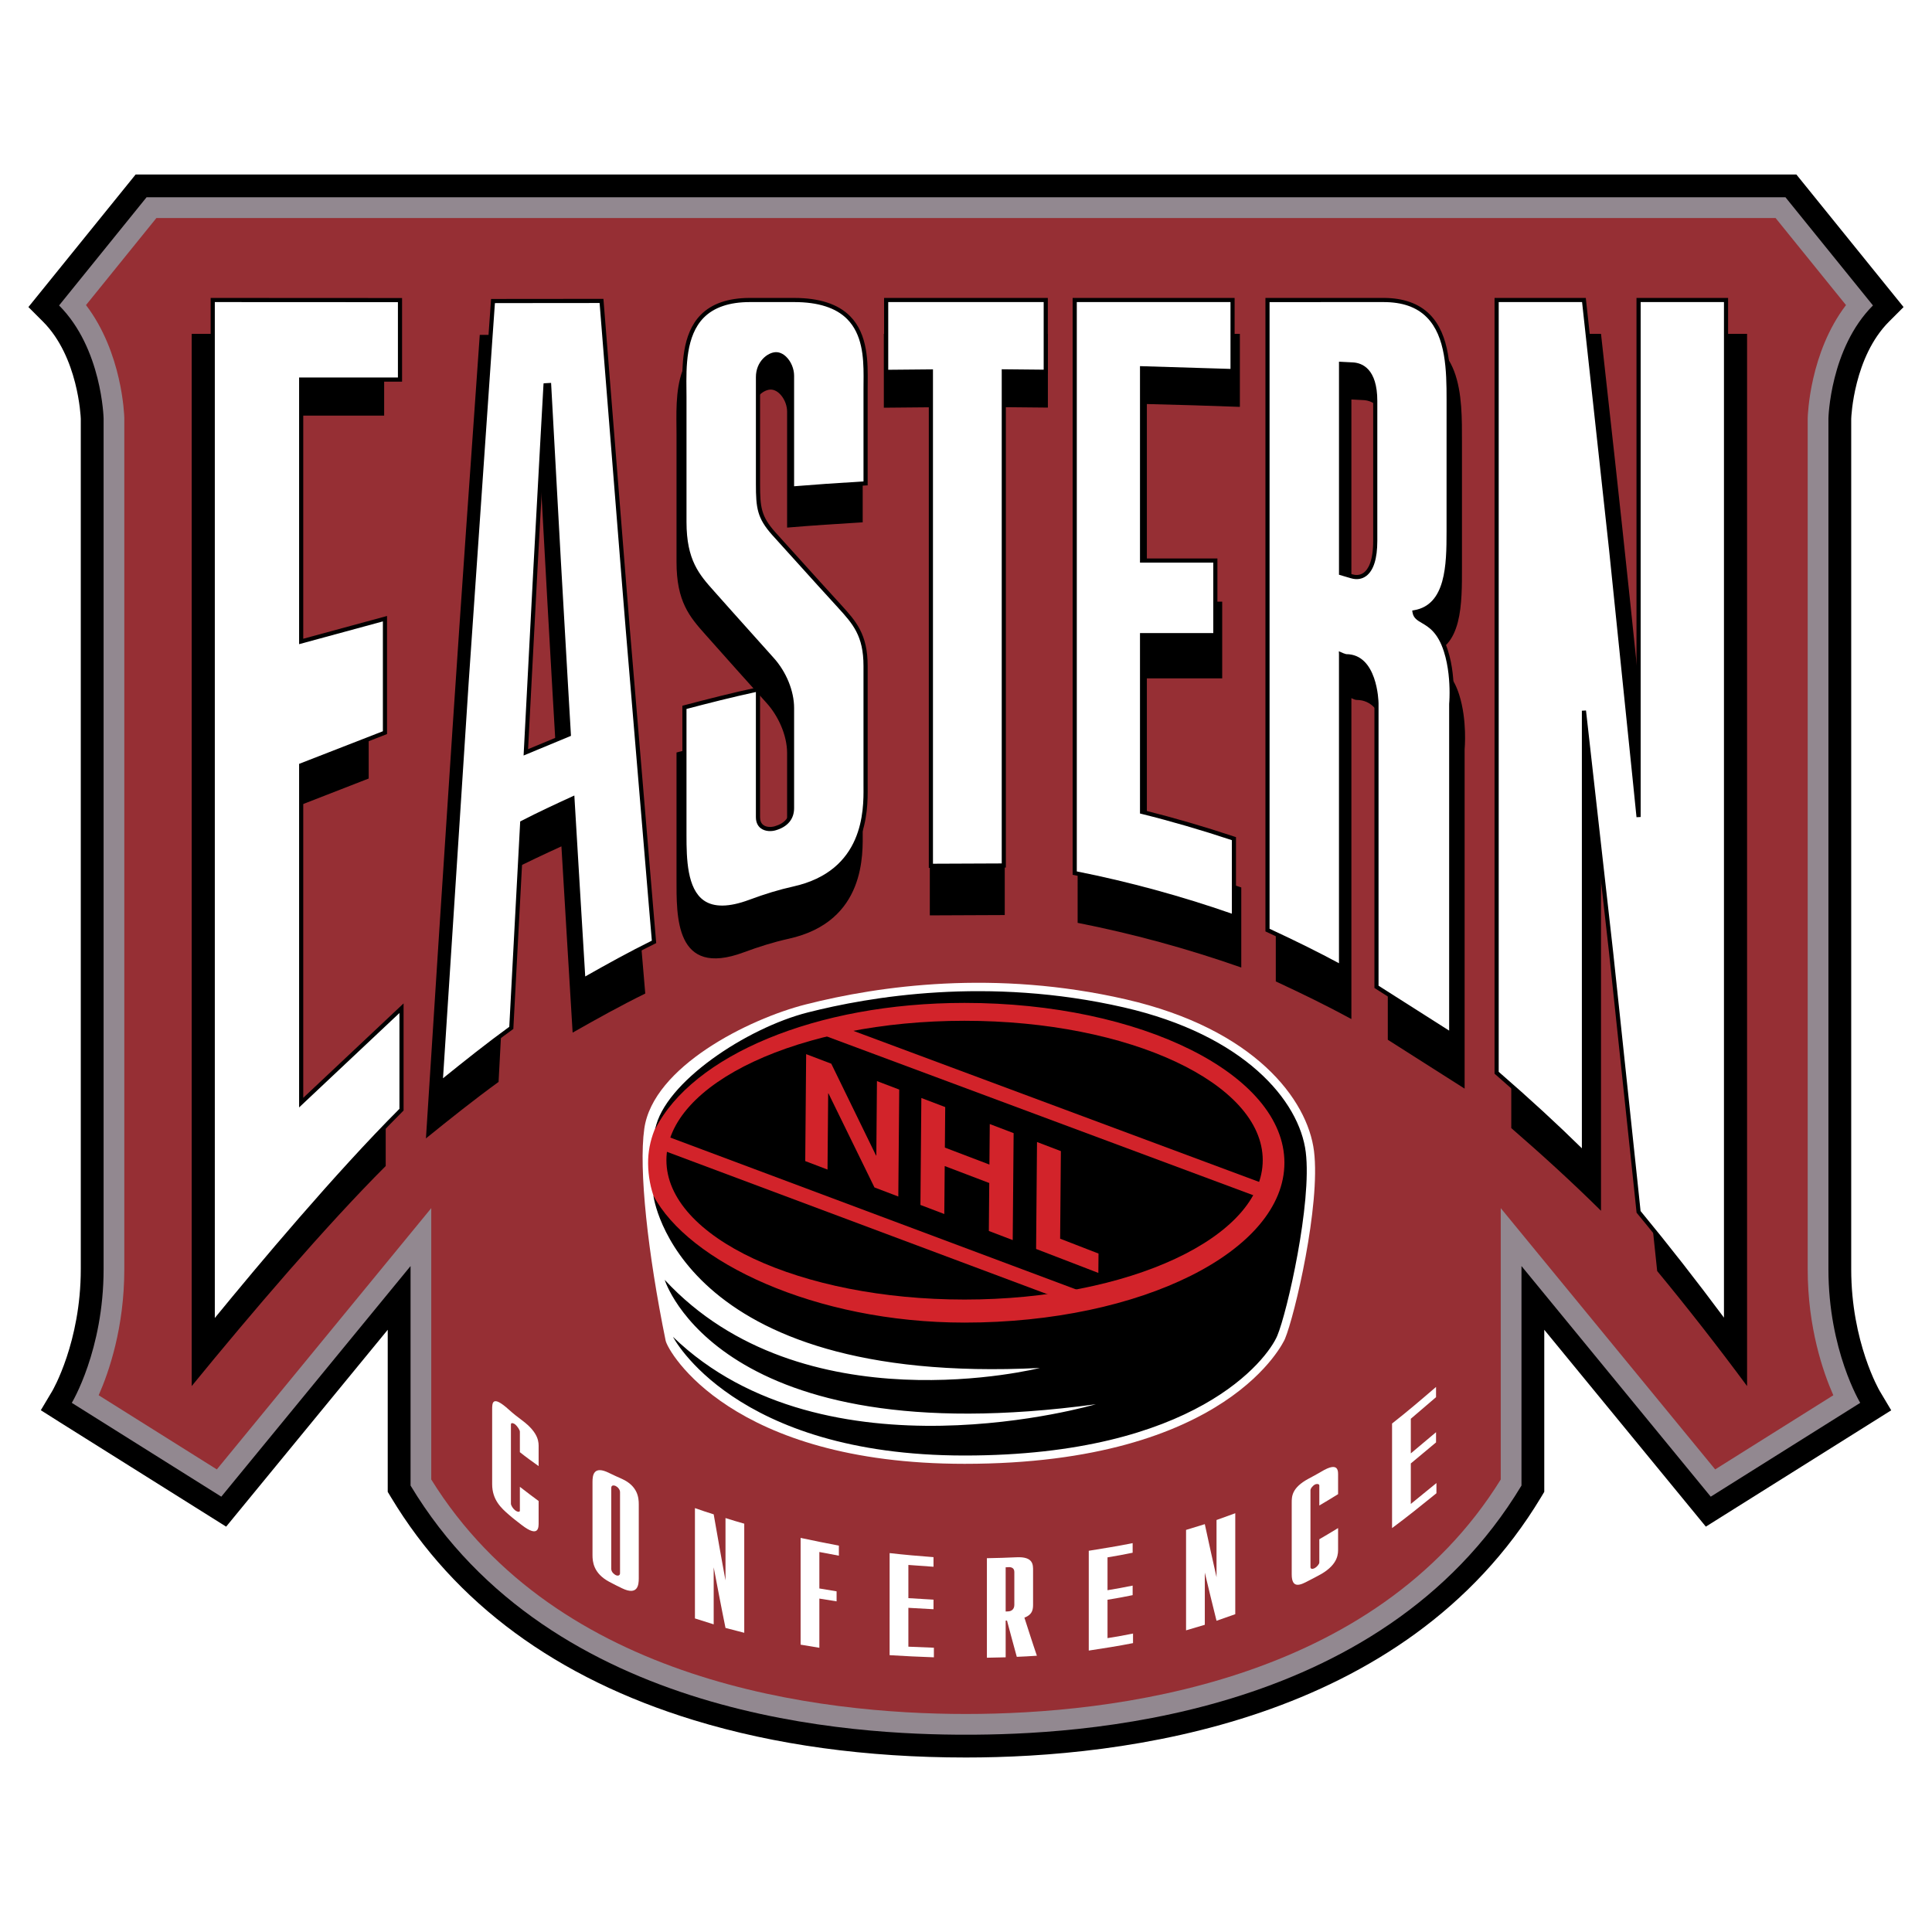
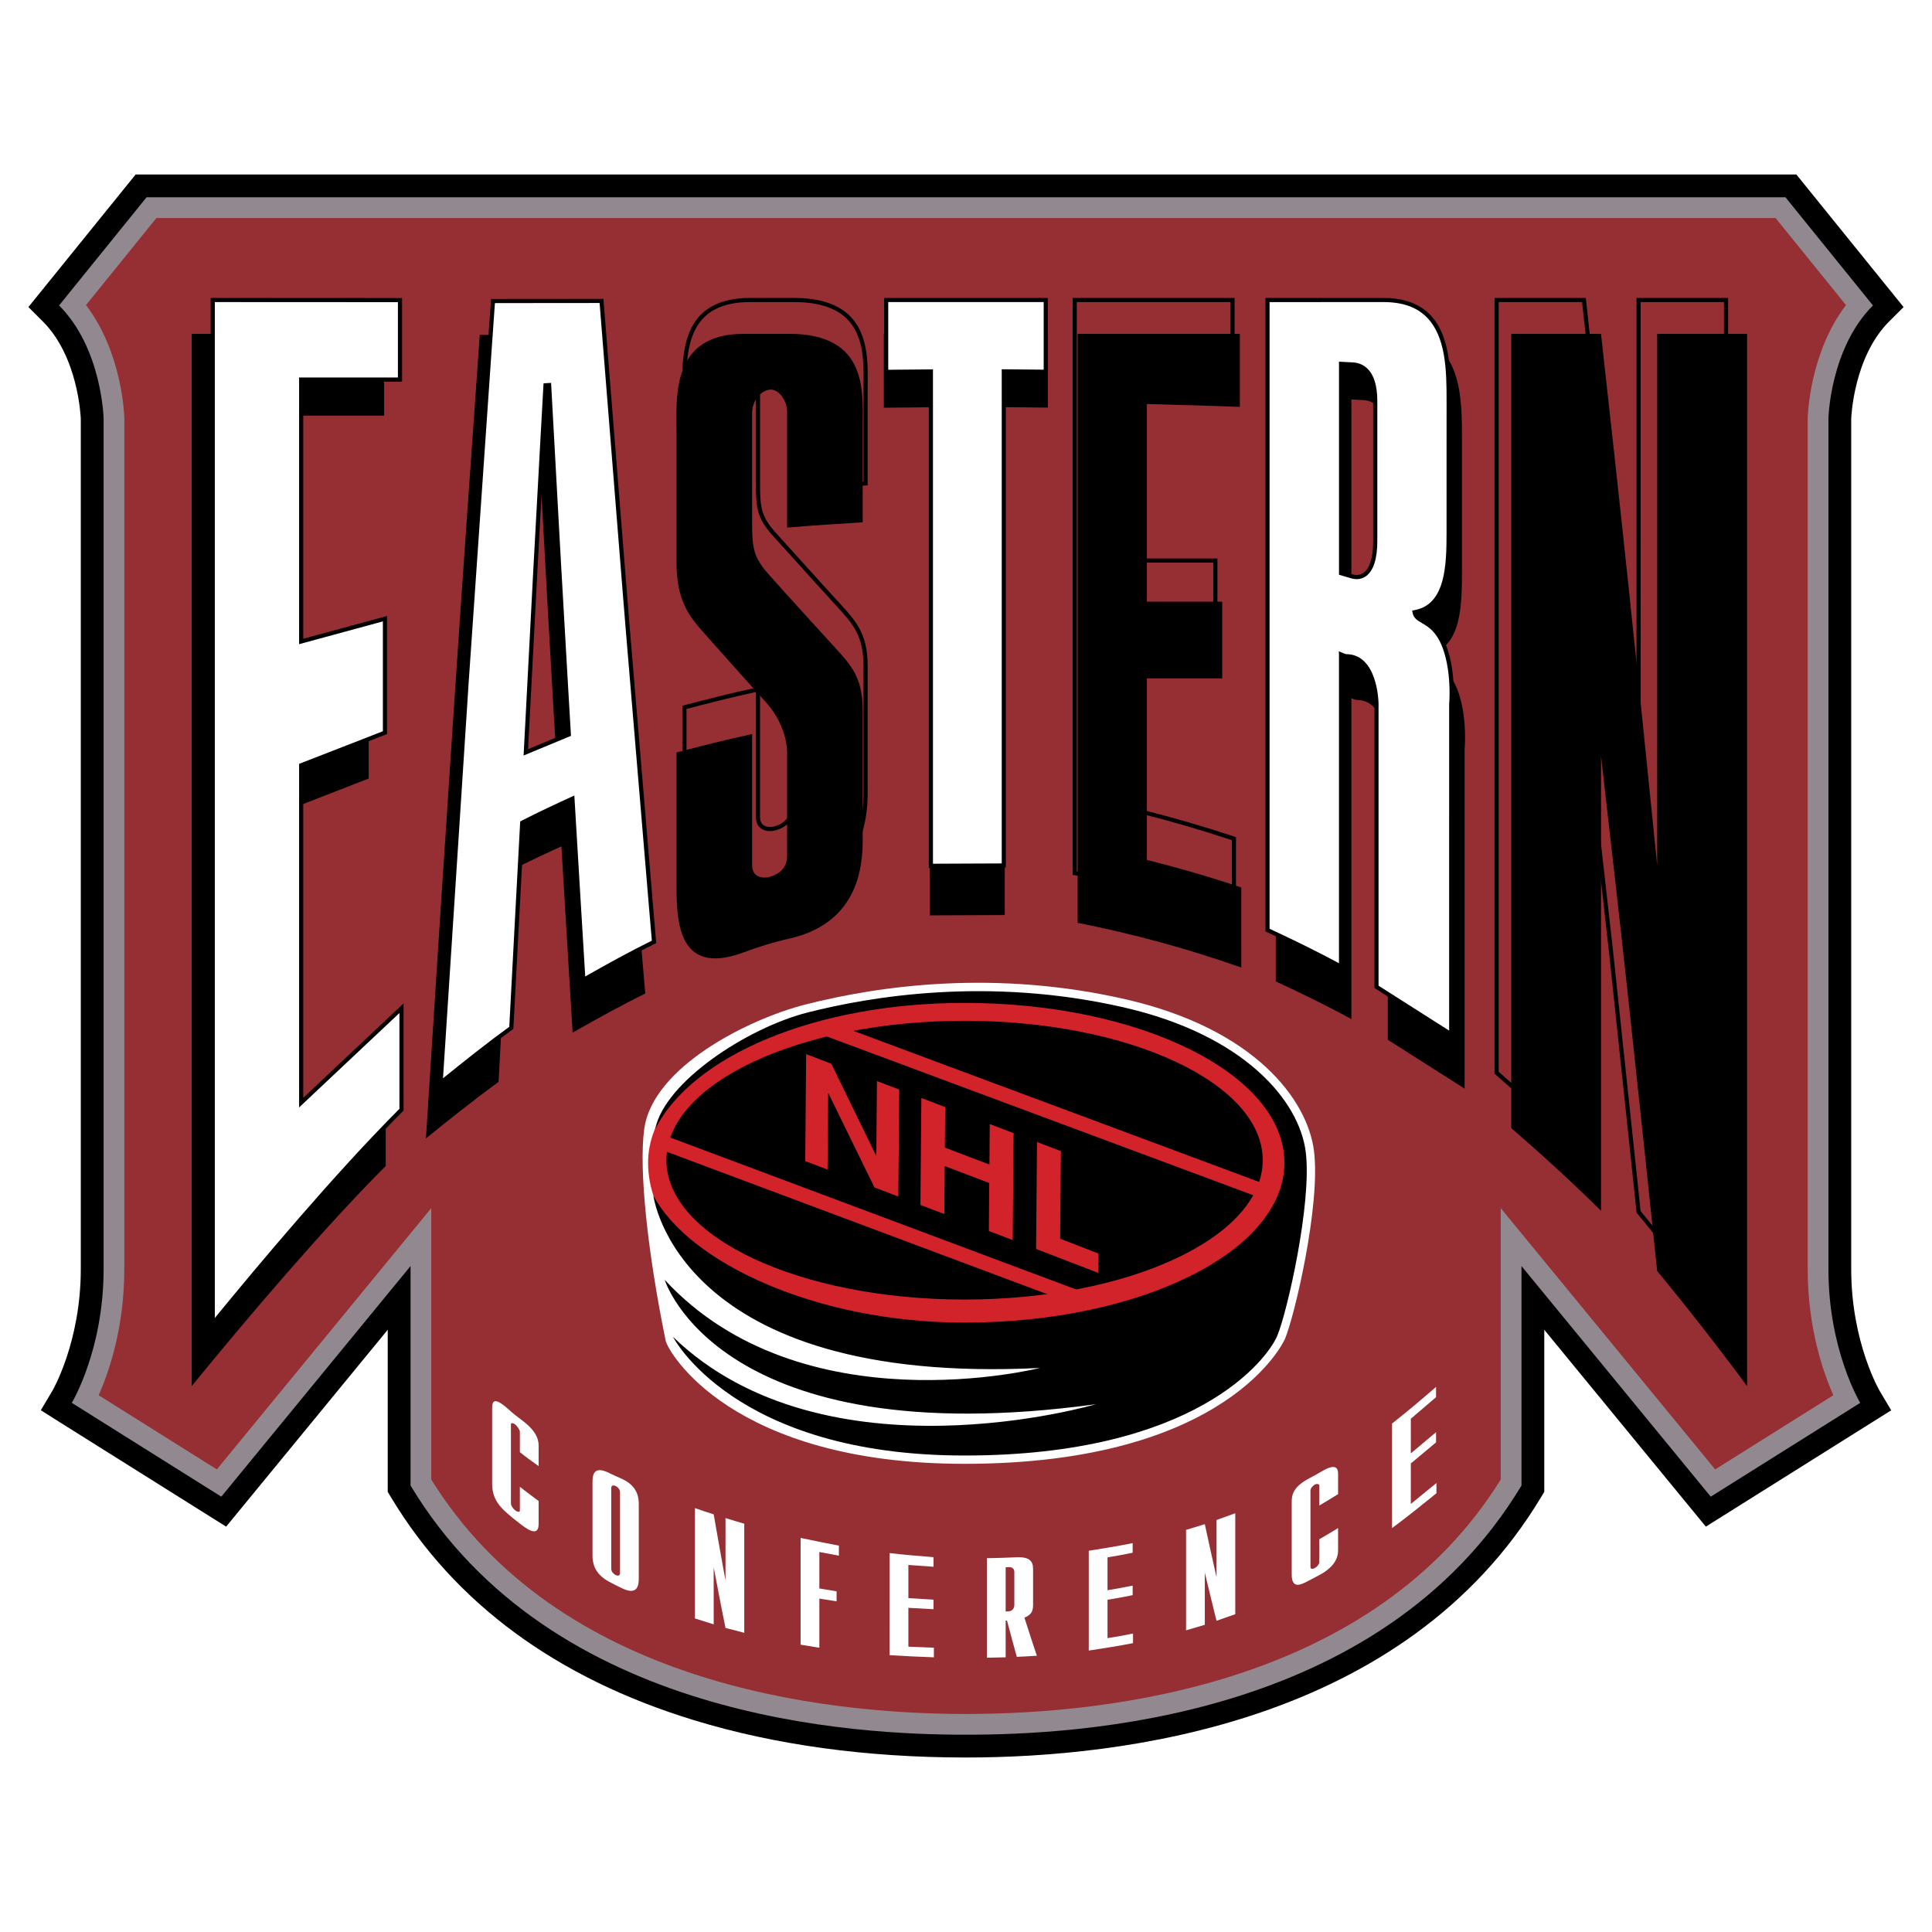
<svg xmlns="http://www.w3.org/2000/svg" version="1.0" id="Layer_1" x="0px" y="0px" width="192.756px" height="192.756px" viewBox="0 0 192.756 192.756" enable-background="new 0 0 192.756 192.756" xml:space="preserve">
  <g>
    <polygon fill-rule="evenodd" clip-rule="evenodd" fill="#FFFFFF" points="0,0 192.756,0 192.756,192.756 0,192.756 0,0  " />
    <path fill-rule="evenodd" clip-rule="evenodd" d="M178.139,17.409H13.532L2.834,30.635l1.448,1.447   c3.521,3.52,3.77,9.486,3.777,9.698c0,0.082,0,84.852,0,84.852c0,7.291-2.82,12.109-2.849,12.156l-1.138,1.91l1.878,1.189   l16.613,10.426c0,0,11.131-13.562,16.12-19.641c0,6.402,0,16.17,0,16.17l0.326,0.541c6.356,10.572,16.526,18.053,30.227,22.24   c8.085,2.471,17.212,3.723,27.129,3.723c15.616,0,43.798-3.373,57.382-25.963l0.325-0.541c0,0,0-9.768,0-16.17   c4.989,6.078,16.12,19.641,16.12,19.641l18.495-11.607l-1.143-1.918c-0.028-0.047-2.848-4.865-2.848-12.156c0,0,0-84.77,0-84.852   c0.007-0.211,0.255-6.178,3.777-9.698l1.446-1.447l-10.696-13.227H178.139L178.139,17.409z M177.052,21.958   c0.99,1.224,5.254,6.495,6.862,8.483c-3.564,4.786-3.761,10.958-3.766,11.247l-0.002,84.945c0,5.707,1.468,10.096,2.505,12.49   c-2.36,1.48-9.168,5.754-11.483,7.209c-2.212-2.695-21.646-26.375-21.646-26.375s0,26.346,0,27.592   c-12.556,20.203-38.625,23.248-53.13,23.248c-14.532,0-40.601-3.045-53.158-23.248c0-1.246,0-27.592,0-27.592   s-19.434,23.68-21.645,26.375c-2.315-1.455-9.123-5.729-11.484-7.209c1.037-2.395,2.505-6.783,2.505-12.49l-0.001-84.945   c-0.007-0.289-0.202-6.46-3.766-11.247c1.608-1.988,5.872-7.259,6.862-8.483C17.833,21.958,174.923,21.958,177.052,21.958   L177.052,21.958z" />
    <path fill-rule="evenodd" clip-rule="evenodd" fill="#928890" d="M178.138,19.684l8.728,10.79   c-4.285,4.285-4.443,11.266-4.443,11.266s0,76.8,0,84.894c0,8.092,3.173,13.328,3.173,13.328l-14.915,9.361l-18.882-23.008v21.898   c-14.123,23.484-44.589,24.859-55.406,24.859h-0.026c-10.818,0-41.284-1.375-55.406-24.859v-21.898l-18.882,23.008l-14.916-9.361   c0,0,3.173-5.236,3.173-13.328c0-8.094,0-84.894,0-84.894s-0.158-6.981-4.442-11.266l8.727-10.79H178.138L178.138,19.684z" />
    <path fill-rule="evenodd" clip-rule="evenodd" fill="#962F34" d="M15.605,21.752c-0.928,1.147-5.5,6.8-7.025,8.686   c3.617,4.748,3.815,10.966,3.822,11.255v84.94c0,5.805-1.526,10.238-2.557,12.572c2.24,1.404,9.602,6.025,11.788,7.398   c2.037-2.482,21.394-26.068,21.394-26.068s0,25.934,0,27.076c12.598,20.33,38.778,23.393,53.338,23.393   c14.586,0,40.767-3.062,53.364-23.393c0-1.143,0-27.076,0-27.076s19.356,23.586,21.394,26.068   c2.186-1.373,9.548-5.994,11.787-7.398c-1.03-2.334-2.556-6.768-2.556-12.572V41.739c0.007-0.332,0.204-6.553,3.821-11.301   c-1.524-1.886-6.097-7.539-7.025-8.686C175.212,21.752,17.544,21.752,15.605,21.752L15.605,21.752z" />
    <path fill-rule="evenodd" clip-rule="evenodd" fill="#FFFFFF" d="M80.386,100.213c-5.701,1.449-15.234,6.219-16.105,12.396   c-0.572,4.051,0.357,12.463,2.13,21.146c0.225,1.102,6.56,12.291,29.825,12.291c26.391,0,31.905-12.324,31.958-12.449   c0.977-2.309,3.57-13.371,2.905-18.748c-0.637-5.145-5.937-12.197-18.778-15.145C99.318,96.719,87.778,98.332,80.386,100.213   L80.386,100.213z" />
    <path fill-rule="evenodd" clip-rule="evenodd" fill="#D2232A" d="M128.542,116.084c0,9.076-14.301,16.434-31.94,16.434   c-17.641,0-31.847-6.32-31.941-16.434c-0.084-9.076,14.301-16.434,31.941-16.434C114.241,99.65,128.542,107.008,128.542,116.084   L128.542,116.084z" />
    <path fill-rule="evenodd" clip-rule="evenodd" d="M125.983,115.748c0,7.682-13.318,13.908-29.748,13.908   c-16.429,0-29.747-6.227-29.747-13.908c0-7.68,13.318-13.904,29.747-13.904C112.665,101.844,125.983,108.068,125.983,115.748   L125.983,115.748z" />
    <path fill-rule="evenodd" clip-rule="evenodd" d="M65.372,112.646c3.691-7.307,15.978-12.586,30.863-12.586   c17.625,0,31.912,7.141,31.912,15.947c0,8.809-14.287,15.949-31.912,15.949c-14.973,0-27.574-6.094-31.046-12.672   c0,0,2.314,19.004,38.562,17.197c0,0-23.727,6.014-37.432-8.789c0,0,5.371,17.527,43.016,12.408c0,0-26.989,7.961-42.189-6.721   c0,0,6.062,11.838,29.088,11.838c23.027,0,30.202-9.59,31.196-11.941c0.995-2.354,3.472-13.27,2.846-18.328   c-0.635-5.129-6.125-11.68-18.143-14.439c-13.593-3.119-25.444-1.047-31.545,0.504C74.489,102.564,66.288,107.992,65.372,112.646   L65.372,112.646z" />
    <path fill-rule="evenodd" clip-rule="evenodd" d="M150.78,112.549c2.979,2.586,5.959,5.287,8.953,8.25c0-7.557,0-15.125,0-22.682   c0-7.558,0-15.125,0-22.693c0.932,8.072,1.871,16.364,2.793,24.859c0.94,8.648,1.864,17.5,2.811,26.527   c2.978,3.605,5.973,7.432,8.969,11.479c0-17.49,0-34.99,0-52.48c0-17.489,0-35.001,0-52.5c-2.996,0-5.991,0-8.969,0   c0,8.839,0,17.689,0,26.518c0,8.83,0,17.669,0,26.498c-0.946-9.323-1.868-18.458-2.811-27.38c-0.92-8.725-1.861-17.28-2.793-25.635   c-2.994,0-5.975,0-8.953,0c0,13.211,0,26.434,0,39.636C150.78,86.145,150.78,99.348,150.78,112.549L150.78,112.549z" />
    <path fill-rule="evenodd" clip-rule="evenodd" d="M127.287,97.918c2.513,1.166,5.026,2.385,7.541,3.752c0-4.193,0-8.409,0-12.603   c0-4.194,0-15.219,0-19.412c0.171,0.063,0.33,0.178,0.526,0.178c3.018,0,3.108,4.81,3.108,4.81v29.095l7.664,4.875V74.749   c0,0,0.276-2.88-0.548-5.456c-1.071-3.35-3.013-2.762-3.21-3.971c3.568-0.621,3.492-5.172,3.492-8.734c0-4.152,0,4.152,0-0.011   c0-4.151,0-8.325,0-12.486c0-4.425,0.154-10.784-6.688-10.784c-3.975,0-7.93,0-11.887,0c0,10.773,0,21.547,0,32.31   C127.287,67.491,127.287,78.265,127.287,97.918L127.287,97.918z M134.828,61.322c0-5.057,0-1.222,0-6.278s0-10.122,0-15.188   c0.404,0.021,0.808,0.041,1.21,0.063c1.07,0.061,2.296,0.841,2.296,3.751c0,3.879,0,7.748,0,11.615c0,3.868,0-1.154,0,2.714   c0,3.216-1.224,4.002-2.436,3.636C135.542,61.529,135.184,61.437,134.828,61.322L134.828,61.322z" />
    <path fill-rule="evenodd" clip-rule="evenodd" d="M107.516,92.073c5.432,1.072,10.879,2.543,16.326,4.456c0-2.018,0-5.96,0-7.988   c-3.151-1.052-6.285-1.966-9.419-2.743c0-3.848,0-5.781,0-9.627c0-3.857,0-8.493,0-8.493h7.516v-7.654h-7.516c0,0,0-7.776,0-11.066   c0-3.29,0-5.359,0-8.648c3.087,0.073,6.175,0.169,9.279,0.284c0-2.018,0-5.268,0-7.285c-5.4,0-10.801,0-16.187,0   c0,9.795,0,19.602,0,29.387C107.516,72.492,107.516,82.277,107.516,92.073L107.516,92.073z" />
    <path fill-rule="evenodd" clip-rule="evenodd" d="M92.768,91.327l7.476-0.032c0,0,0-17.479,0-26.213c0-8.734,0-15.712,0-24.458   c1.676,0.011,2.627,0.032,4.304,0.042c0-1.86,0-5.488,0-7.358c-5.556,0-10.811,0-16.367,0c0,1.87,0,5.508,0,7.369   c1.66-0.021,2.911-0.032,4.587-0.042c0,8.745,0,15.723,0,24.468S92.768,82.582,92.768,91.327L92.768,91.327z" />
    <path fill-rule="evenodd" clip-rule="evenodd" d="M67.496,75.077c0,4.194,0,8.377,0,12.571c0,3.763-0.178,9.924,6.704,7.368   c1.468-0.545,2.966-1.02,4.484-1.356c7.763-1.714,7.388-8.577,7.388-10.668c0-4.047,0-8.104,0-12.161   c0-3.279-1.203-4.506-2.809-6.275c-2.211-2.436-4.438-4.843-6.626-7.315c-1.458-1.647-1.598-2.607-1.598-5.066   c0-3.648,0-7.306,0-10.963c0-1.408,1.055-2.318,1.831-2.343c0.838-0.027,1.66,1.093,1.66,2.207c0,3.857,0,7.705,0,11.562   c2.514-0.21,5.028-0.378,7.542-0.525c0-3.217,0-6.433,0-9.649c0-3.353,0.543-9.155-7.309-9.155c-1.521,0-3.042,0-4.562,0   c-7.31,0-6.704,6.338-6.704,10.006c0,4.257,0,8.514,0,12.76c0,3.941,1.295,5.459,2.887,7.242c2.04,2.285,4.067,4.581,6.098,6.821   c1.15,1.27,2.048,3.195,2.048,5.003c0,3.804,0,6.478,0,10.271c0,1.64-1.519,2.005-1.738,2.071   c-0.619,0.186-1.753,0.083-1.753-1.146c0-4.74,0-8.358,0-13.099C72.523,73.774,70.01,74.416,67.496,75.077L67.496,75.077z" />
    <path fill-rule="evenodd" clip-rule="evenodd" d="M42.496,113.578c2.405-1.945,4.826-3.879,7.247-5.633   c0.187-3.533,0.374-7.053,0.559-10.564c0.186-3.5,0.373-6.989,0.559-10.469c1.708-0.882,3.43-1.682,5.152-2.47   c0.187,3.133,0.373,6.244,0.559,9.344c0.187,3.101,0.372,6.181,0.559,9.239c2.405-1.367,4.826-2.711,7.247-3.9   c-0.9-10.573-1.822-21.325-2.701-32.183c-0.89-11.015-1.8-22.188-2.685-33.54c-3.708,0-7.417,0.011-11.126,0.011   c-0.899,12.771-1.823,25.782-2.7,39.016C44.273,85.892,43.381,99.609,42.496,113.578L42.496,113.578z M51.233,79.692   c0.326-6.359,0.666-12.708,0.993-18.993c0.324-6.244,0.682-12.466,1.024-18.646c0.125-0.011,0.248-0.022,0.372-0.022   c0.327,6.065,0.668,12.099,0.994,18.079c0.325,5.959,0.683,11.877,1.024,17.753C54.166,78.451,52.692,79.05,51.233,79.692   L51.233,79.692z" />
    <path fill-rule="evenodd" clip-rule="evenodd" d="M19.126,138.289c5.928-7.264,13.413-16.016,19.356-21.955   c0-2.721,0-10.404,0-10.404l-10.288,9.682c0,0,0-10.039,0-16.178c0-6.128,0-18.416,0-18.416l8.591-3.345V65.986l-8.591,2.336   c0,0,0-10.5,0-15.745c0-5.246,0-11.111,0-11.111h10.133c0,0,0-5.416,0-8.149c-5.896,0-13.32-0.009-19.201-0.009   c0,17.5,0,35.011,0,52.5C19.126,103.299,19.126,120.799,19.126,138.289L19.126,138.289z" />
    <polygon fill-rule="evenodd" clip-rule="evenodd" fill="#D2232A" points="65.999,114.715 107.523,130.256 108.031,128.898    66.506,113.357 65.999,114.715  " />
    <polygon fill-rule="evenodd" clip-rule="evenodd" fill="#D2232A" points="81.852,103.17 125.236,119.322 125.741,117.965    82.357,101.812 81.852,103.17  " />
    <polygon fill-rule="evenodd" clip-rule="evenodd" fill="#D2232A" points="87.494,107.861 89.717,108.707 89.625,119.377    87.245,118.471 82.658,109.092 82.627,109.08 82.562,116.688 80.339,115.842 80.43,105.172 82.938,106.127 87.399,115.279    87.431,115.291 87.494,107.861  " />
    <polygon fill-rule="evenodd" clip-rule="evenodd" fill="#D2232A" points="94.254,116.338 94.213,121.123 91.832,120.217    91.923,109.547 94.304,110.453 94.27,114.496 98.714,116.188 98.749,112.146 101.13,113.053 101.039,123.723 98.657,122.814    98.698,118.029 94.254,116.338  " />
    <polygon fill-rule="evenodd" clip-rule="evenodd" fill="#D2232A" points="105.77,123.584 109.599,125.068 109.582,127    103.372,124.609 103.463,113.939 105.844,114.848 105.77,123.584  " />
    <path fill-rule="evenodd" clip-rule="evenodd" fill="#FFFFFF" d="M98.463,165.391c0.618-0.01,1.244-0.02,1.872-0.041   c0-0.607,0-1.221,0-1.83c0-0.607,0-1.221,0-1.83c0.038-0.004,0.085-0.006,0.132-0.006c0.162,0.604,0.324,1.207,0.485,1.809   c0.16,0.602,0.322,1.209,0.493,1.809c0.665-0.029,1.33-0.059,2.005-0.109c-0.209-0.629-0.43-1.26-0.627-1.887   c-0.201-0.637-0.418-1.275-0.618-1.914c0.884-0.33,0.865-0.926,0.865-1.395c0-0.549,0-1.098,0-1.645c0-0.551,0-1.1,0-1.648   c0-0.582,0.037-1.418-1.662-1.334c-0.988,0.049-1.967,0.074-2.945,0.092c0,1.656,0,3.312,0,4.967   C98.463,162.084,98.463,163.736,98.463,165.391L98.463,165.391z M100.335,160.781c0-0.736,0-1.469,0-2.205c0-0.732,0-1.471,0-2.205   c0.094-0.006,0.199-0.01,0.303-0.016c0.258-0.01,0.562,0.074,0.562,0.486c0,0.547,0,1.092,0,1.639c0,0.545,0,1.092,0,1.637   c0,0.455-0.305,0.637-0.599,0.65C100.505,160.773,100.42,160.775,100.335,160.781L100.335,160.781z" />
    <path fill-rule="evenodd" clip-rule="evenodd" fill="#FFFFFF" d="M63.73,150.082c0-0.641-0.095-1.809-1.662-2.525   c-0.437-0.201-0.872-0.383-1.292-0.596c-1.574-0.791-1.662,0.258-1.662,0.889c0,1.221,0,2.438,0,3.656c0,1.221,0,2.439,0,3.656   c0,0.635,0.089,1.809,1.662,2.65c0.422,0.227,0.85,0.441,1.292,0.654c1.562,0.754,1.662-0.338,1.662-0.98c0-1.232,0-2.467,0-3.701   C63.73,152.555,63.73,151.316,63.73,150.082L63.73,150.082z M60.985,148.455c0-0.355,0.342-0.242,0.438-0.199   c0.208,0.098,0.437,0.357,0.437,0.609c0,1.348,0,2.697,0,4.047s0,2.699,0,4.047c0,0.25-0.228,0.291-0.437,0.186   c-0.096-0.049-0.438-0.266-0.438-0.623c0-1.342,0-2.688,0-4.031S60.985,149.803,60.985,148.455L60.985,148.455z" />
    <path fill-rule="evenodd" clip-rule="evenodd" fill="#FFFFFF" d="M138.886,152.457c1.472-1.086,2.945-2.273,4.427-3.475   c0-0.34,0-0.68,0-1.018c-0.855,0.695-1.71,1.393-2.556,2.084c0-0.672,0-1.346,0-2.018c0-0.674,0-1.348,0-2.021   c0.835-0.697,1.671-1.396,2.517-2.1c0-0.342,0-0.68,0-1.018c-0.846,0.709-1.682,1.41-2.517,2.113c0-0.576,0-1.152,0-1.727   s0-1.15,0-1.727c0.835-0.715,1.671-1.434,2.517-2.154c0-0.342,0-0.68,0-1.021c-1.462,1.26-2.925,2.508-4.388,3.65   c0,1.742,0,3.479,0,5.217S138.886,150.723,138.886,152.457L138.886,152.457z" />
    <path fill-rule="evenodd" clip-rule="evenodd" fill="#FFFFFF" d="M131.629,153.572c0,0.771,0,1.545,0,2.318   c0,0.16-0.247,0.451-0.465,0.566c-0.211,0.111-0.418,0.092-0.418-0.098c0-1.277,0-2.555,0-3.832s0-2.559,0-3.838   c0-0.217,0.284-0.49,0.418-0.562c0.199-0.111,0.465-0.082,0.465,0.078c0,0.668,0,1.334,0,2c0.618-0.359,1.244-0.744,1.872-1.131   c0-0.596,0-1.191,0-1.787c0-0.453,0.125-1.549-1.682-0.457c-0.417,0.252-0.854,0.477-1.282,0.709   c-1.66,0.902-1.662,1.76-1.662,2.396c0,1.189,0,2.379,0,3.568c0,1.191,0,2.379,0,3.57c0,1.506,0.902,1.053,1.662,0.648   c0.428-0.227,0.864-0.436,1.282-0.678c1.748-1.02,1.682-2.088,1.682-2.525c0-0.688,0-1.375,0-2.062   C132.873,152.836,132.247,153.217,131.629,153.572L131.629,153.572z" />
    <path fill-rule="evenodd" clip-rule="evenodd" fill="#FFFFFF" d="M118.333,162.66c0.618-0.184,1.244-0.369,1.871-0.555   c0-0.867,0-1.734,0-2.602s0-1.736,0-2.605c0.189,0.809,0.388,1.607,0.578,2.41c0.19,0.799,0.391,1.598,0.591,2.396   c0.616-0.217,1.243-0.438,1.87-0.656c0-1.678,0-3.355,0-5.033s0-3.359,0-5.039c-0.627,0.227-1.254,0.453-1.87,0.676   c0,0.953,0,1.904,0,2.852c0,0.951,0,1.9,0,2.852c-0.2-0.883-0.399-1.756-0.591-2.639c-0.189-0.883-0.389-1.762-0.578-2.652   c-0.627,0.191-1.253,0.383-1.871,0.574c0,1.672,0,3.342,0,5.012S118.333,160.992,118.333,162.66L118.333,162.66z" />
    <path fill-rule="evenodd" clip-rule="evenodd" fill="#FFFFFF" d="M108.626,164.678c1.473-0.225,2.944-0.451,4.416-0.744   c0-0.316,0-0.635,0-0.955c-0.854,0.172-1.7,0.328-2.545,0.457c0-0.635,0-1.275,0-1.912c0-0.639,0-1.277,0-1.916   c0.836-0.133,1.672-0.287,2.507-0.459c0-0.314,0-0.635,0-0.953c-0.835,0.17-1.671,0.326-2.507,0.459c0-0.547,0-1.092,0-1.637   s0-1.092,0-1.639c0.836-0.135,1.672-0.291,2.507-0.463c0-0.318,0-0.639,0-0.957c-1.462,0.295-2.926,0.529-4.378,0.762   c0,1.662,0,3.322,0,4.98C108.626,161.361,108.626,163.023,108.626,164.678L108.626,164.678z" />
    <path fill-rule="evenodd" clip-rule="evenodd" fill="#FFFFFF" d="M88.757,165.137c1.473,0.092,2.944,0.162,4.417,0.213   c0-0.316,0-0.637,0-0.957c-0.854-0.033-1.7-0.066-2.545-0.104c0-0.645,0-1.291,0-1.938c0-0.645,0-1.291,0-1.938   c0.835,0.049,1.671,0.094,2.507,0.139c0-0.318,0-0.637,0-0.955c-0.835-0.051-1.672-0.1-2.507-0.15c0-0.549,0-1.104,0-1.654   s0-1.107,0-1.658c0.835,0.061,1.671,0.119,2.507,0.18c0-0.32,0-0.641,0-0.959c-1.462-0.109-2.925-0.236-4.378-0.404   c0,1.701,0,3.396,0,5.094S88.757,163.443,88.757,165.137L88.757,165.137z" />
    <path fill-rule="evenodd" clip-rule="evenodd" fill="#FFFFFF" d="M79.877,164.088c0.617,0.107,1.244,0.213,1.871,0.311   c0-0.818,0-1.637,0-2.453s0-1.637,0-2.455c0.569,0.094,1.139,0.184,1.719,0.275c0-0.332,0-0.666,0-0.998   c-0.58-0.098-1.15-0.191-1.719-0.287c0-0.605,0-1.215,0-1.818c0-0.605,0-1.215,0-1.82c0.646,0.121,1.291,0.244,1.947,0.367   c0-0.332,0-0.666,0-1.002c-1.273-0.248-2.545-0.494-3.818-0.771c0,1.779,0,3.555,0,5.33S79.877,162.316,79.877,164.088   L79.877,164.088z" />
    <path fill-rule="evenodd" clip-rule="evenodd" fill="#FFFFFF" d="M69.334,161.471c0.617,0.197,1.244,0.391,1.871,0.59   c0-0.949,0-1.896,0-2.842c0-0.951,0-1.898,0-2.848c0.19,1.01,0.389,2.02,0.58,3.027c0.189,1.008,0.399,2.02,0.598,3.02   c0.618,0.16,1.244,0.322,1.871,0.486c0-1.814,0-3.627,0-5.441c0-1.812,0-3.629,0-5.445c-0.627-0.174-1.253-0.367-1.871-0.562   c0,1.039,0,2.076,0,3.109c0,1.037,0,2.074,0,3.111c-0.199-1.098-0.408-2.199-0.598-3.295c-0.19-1.096-0.389-2.195-0.58-3.295   c-0.626-0.193-1.253-0.404-1.871-0.623c0,1.836,0,3.672,0,5.506C69.334,157.805,69.334,159.641,69.334,161.471L69.334,161.471z" />
    <path fill-rule="evenodd" clip-rule="evenodd" fill="#FFFFFF" d="M51.868,148.34c0,0.793,0,1.586,0,2.379   c0,0.166-0.246,0.141-0.475-0.037c-0.208-0.162-0.418-0.475-0.418-0.666c0-1.318,0-2.633,0-3.951c0-1.316,0-2.633,0-3.949   c0-0.225,0.286-0.113,0.418-0.008c0.209,0.17,0.475,0.562,0.475,0.727c0,0.684,0,1.369,0,2.049   c0.617,0.494,1.244,0.943,1.871,1.389c0-0.611,0-1.225,0-1.838c0-0.467,0.098-1.439-1.681-2.75   c-0.454-0.332-0.885-0.678-1.292-1.047c-1.683-1.518-1.663-0.648-1.663,0.018c0,1.236,0,2.473,0,3.709c0,1.238,0,2.471,0,3.709   c0,1.57,0.909,2.391,1.663,3.047c0.424,0.371,0.855,0.699,1.292,1.035c1.739,1.338,1.681,0.178,1.681-0.271   c0-0.709,0-1.418,0-2.127C53.112,149.291,52.485,148.824,51.868,148.34L51.868,148.34z" />
-     <path fill-rule="evenodd" clip-rule="evenodd" fill="#FFFFFF" d="M149.318,107.029c2.897,2.514,5.798,5.143,8.711,8.027   c0-7.354,0-14.717,0-22.068c0-7.354,0-14.717,0-22.08c0.905,7.854,1.82,15.922,2.718,24.186c0.915,8.416,1.812,17.027,2.733,25.812   c2.898,3.508,5.812,7.23,8.728,11.168c0-17.018,0-34.045,0-51.062c0-17.016,0-34.054,0-51.081c-2.915,0-5.829,0-8.728,0   c0,8.601,0,17.211,0,25.802s0,17.19,0,25.781c-0.922-9.071-1.816-17.959-2.733-26.64c-0.896-8.489-1.812-16.812-2.718-24.943   c-2.913,0-5.813,0-8.711,0c0,12.855,0,25.72,0,38.564C149.318,81.339,149.318,94.184,149.318,107.029L149.318,107.029z" />
    <path fill-rule="evenodd" clip-rule="evenodd" d="M158.029,29.725h-8.917v77.398l0.069,0.062c3.329,2.889,6.094,5.436,8.703,8.018   l0.352,0.35c0,0,0-35.83,0-40.951c0.594,5.279,2.306,20.515,2.306,20.515l2.409,22.725l0.331,3.148l0.039,0.047   c2.939,3.559,5.873,7.314,8.719,11.16l0.373,0.504V29.725h-9.14c0,0,0,41.919,0,47.706c-0.046-0.449-2.32-22.579-2.32-22.579   l-2.738-25.127L158.029,29.725L158.029,29.725z M172,30.138c0,0.411,0,100.124,0,101.323c-2.723-3.662-5.516-7.24-8.32-10.637   c-0.013-0.117-0.317-3.025-0.317-3.025l-2.409-22.727l-2.718-24.187l-0.412,0.023c0,0,0,42.722,0,43.658   c-2.494-2.451-5.144-4.891-8.298-7.631c0-0.186,0-76.388,0-76.797c0.386,0,7.972,0,8.318,0c0.041,0.362,2.698,24.757,2.698,24.757   l2.344,22.804l0.389,3.835l0.414-0.021c0,0,0-50.969,0-51.375C164.072,30.138,171.616,30.138,172,30.138L172,30.138z" />
    <path fill-rule="evenodd" clip-rule="evenodd" fill="#FFFFFF" d="M126.46,92.794c2.446,1.135,4.892,2.321,7.337,3.65   c0-4.08,0-8.181,0-12.262c0-4.08,0-14.806,0-18.887c0.166,0.062,0.322,0.174,0.513,0.174c2.937,0,3.024,4.68,3.024,4.68v28.31   l7.457,4.742V70.252c0,0,0.269-2.804-0.533-5.308c-1.043-3.259-2.932-2.688-3.123-3.864c3.473-0.603,3.396-5.031,3.396-8.498   c0-4.04,0,4.04,0-0.01c0-4.04,0-8.099,0-12.148c0-4.306,0.151-10.493-6.506-10.493c-3.866,0-7.716,0-11.565,0   c0,10.482,0,20.965,0,31.437C126.46,63.19,126.46,73.672,126.46,92.794L126.46,92.794z M133.797,57.187c0-4.919,0-1.188,0-6.107   c0-4.919,0-9.849,0-14.778c0.394,0.021,0.785,0.039,1.178,0.062c1.043,0.059,2.234,0.818,2.234,3.651c0,3.773,0,7.537,0,11.3   s0-1.123,0,2.641c0,3.129-1.19,3.894-2.369,3.539C134.492,57.389,134.145,57.299,133.797,57.187L133.797,57.187z" />
    <path fill-rule="evenodd" clip-rule="evenodd" d="M126.46,29.725h-0.207v63.201l0.12,0.055c2.936,1.362,5.194,2.487,7.325,3.646   l0.307,0.166c0,0,0-30.634,0-31.203c0.133,0.038,0.305,0.087,0.305,0.087c2.699,0,2.816,4.431,2.817,4.477V98.57l7.871,5.008   V70.252c0.003-0.039,0.044-0.486,0.044-1.169c0-1.056-0.098-2.674-0.587-4.202c-0.662-2.071-1.652-2.651-2.375-3.074   c-0.364-0.213-0.547-0.371-0.649-0.588c3.004-0.72,3.283-4.273,3.306-7.482l0.002,0.007c0,0,0-13.795,0-13.893   c0-2.921-0.063-6.453-2.104-8.497c-1.082-1.082-2.632-1.63-4.608-1.63H126.46L126.46,29.725z M138.025,30.138   c1.889,0,3.301,0.494,4.315,1.509c1.923,1.925,1.985,5.36,1.985,8.207c0,0.097-0.002,12.979-0.002,13.217   c0,3.299-0.082,7.261-3.226,7.807l-0.201,0.035l0.033,0.202c0.09,0.552,0.483,0.783,0.94,1.05c0.664,0.39,1.576,0.923,2.189,2.843   c0.472,1.473,0.565,3.066,0.565,4.101c0,0.675-0.04,1.113-0.041,1.124c0,0-0.001,31.855-0.001,32.592   c-0.575-0.365-6.865-4.365-7.044-4.48c0-0.225,0-28.194,0-28.194c-0.003-0.204-0.127-4.886-3.23-4.886l-0.275-0.089l-0.454-0.198   l0.011,0.32c0,0,0,30.155,0,30.805c-2.021-1.089-4.178-2.162-6.925-3.439c0-0.26,0-62.115,0-62.523   C127.064,30.138,138.025,30.138,138.025,30.138L138.025,30.138z" />
    <path fill-rule="evenodd" clip-rule="evenodd" d="M133.591,36.302v21.039l0.781,0.232l0.407,0.118   c0.571,0.172,1.1,0.095,1.527-0.223c0.735-0.547,1.109-1.729,1.109-3.513V40.015c0-3.237-1.521-3.806-2.429-3.857l-1.396-0.072   V36.302L133.591,36.302z M134.005,51.08c0,0,0-14.137,0-14.56c0.115,0.005,0.958,0.05,0.958,0.05   c1.315,0.075,2.039,1.297,2.039,3.444v13.941c0,2.05-0.513,2.862-0.942,3.181c-0.403,0.299-0.854,0.251-1.161,0.16   c0-0.001-0.414-0.121-0.414-0.121s-0.311-0.092-0.479-0.143C134.005,56.74,134.005,51.08,134.005,51.08L134.005,51.08z" />
-     <path fill-rule="evenodd" clip-rule="evenodd" fill="#FFFFFF" d="M107.224,87.108c5.285,1.043,10.584,2.475,15.884,4.336   c0-1.964,0-5.8,0-7.773c-3.064-1.022-6.114-1.913-9.164-2.669c0-3.743,0-5.624,0-9.367c0-3.753,0-8.264,0-8.264h7.313v-7.446   h-7.313c0,0,0-7.565,0-10.766c0-3.202,0-5.214,0-8.415c3.004,0.072,6.01,0.164,9.028,0.276c0-1.964,0-5.126,0-7.089   c-5.254,0-10.509,0-15.748,0c0,9.531,0,19.072,0,28.593C107.224,68.056,107.224,77.577,107.224,87.108L107.224,87.108z" />
    <path fill-rule="evenodd" clip-rule="evenodd" d="M122.972,29.725h-15.955v57.553l0.167,0.033   c5.35,1.056,10.685,2.513,15.855,4.328l0.275,0.097v-8.214l-0.142-0.047c-3.016-1.006-6.05-1.889-9.023-2.632   c0-0.306,0-16.872,0-17.265c0.391,0,7.313,0,7.313,0v-7.859c0,0-6.923,0-7.313,0c0-0.398,0-18.356,0-18.761   c0.404,0.012,9.027,0.275,9.027,0.275l0.001-0.213v-7.295H122.972L122.972,29.725z M122.766,30.138c0,0.377,0,6.279,0,6.668   c-0.41-0.012-9.03-0.276-9.03-0.276l0.001,0.213v19.388c0,0,6.922,0,7.312,0c0,0.38,0,6.653,0,7.033c-0.391,0-7.312,0-7.312,0v18   l0.156,0.038c2.967,0.736,5.996,1.62,9.009,2.621c0,0.281,0,6.814,0,7.335c-5.051-1.76-10.252-3.179-15.47-4.217   c0-0.33,0-56.395,0-56.803C107.828,30.138,122.367,30.138,122.766,30.138L122.766,30.138z" />
    <path fill-rule="evenodd" clip-rule="evenodd" fill="#FFFFFF" d="M92.875,86.381l7.274-0.03c0,0,0-17.007,0-25.505   c0-8.498,0-15.288,0-23.796c1.63,0.011,2.556,0.031,4.187,0.041c0-1.811,0-5.339,0-7.16c-5.406,0-10.519,0-15.924,0   c0,1.82,0,5.359,0,7.17c1.616-0.021,2.833-0.031,4.463-0.041c0,8.508,0,15.297,0,23.805C92.875,69.375,92.875,77.873,92.875,86.381   L92.875,86.381z" />
    <path fill-rule="evenodd" clip-rule="evenodd" d="M104.336,29.725H88.205v7.585c0,0,4.085-0.038,4.463-0.041   c0,0.41,0,49.32,0,49.32l7.687-0.032c0,0,0-48.888,0-49.298c0.338,0.003,4.188,0.041,4.188,0.041l-0.001-0.208v-7.366H104.336   L104.336,29.725z M104.128,30.138c0,0.378,0,6.362,0,6.744c-0.337-0.003-4.187-0.041-4.187-0.041l0.002,0.209   c0,0,0,48.689,0,49.095c-0.378,0.002-6.481,0.027-6.861,0.029c0-0.409,0-49.323,0-49.323s-4.083,0.038-4.463,0.041   c0-0.381,0-6.375,0-6.754C89.017,30.138,103.73,30.138,104.128,30.138L104.128,30.138z" />
-     <path fill-rule="evenodd" clip-rule="evenodd" fill="#FFFFFF" d="M68.287,70.571c0,4.08,0,8.15,0,12.231   c0,3.661-0.174,9.656,6.522,7.169c1.428-0.53,2.886-0.994,4.363-1.319c7.553-1.668,7.187-8.345,7.187-10.38   c0-3.937,0-7.884,0-11.832c0-3.19-1.17-4.384-2.733-6.105c-2.151-2.37-4.318-4.712-6.446-7.118   c-1.419-1.603-1.555-2.536-1.555-4.929c0-3.548,0-7.107,0-10.666c0-1.37,1.026-2.256,1.781-2.28   c0.815-0.027,1.616,1.063,1.616,2.147c0,3.754,0,7.497,0,11.25c2.446-0.205,4.892-0.368,7.338-0.511c0-3.129,0-6.258,0-9.388   c0-3.262,0.528-8.907-7.112-8.907c-1.479,0-2.959,0-4.438,0c-7.111,0-6.522,6.167-6.522,9.736c0,4.142,0,8.284,0,12.415   c0,3.835,1.259,5.312,2.808,7.046c1.984,2.223,3.958,4.457,5.933,6.637c1.12,1.236,1.993,3.109,1.993,4.868   c0,3.702,0,6.302,0,9.994c0,1.595-1.478,1.951-1.691,2.015c-0.602,0.18-1.706,0.082-1.706-1.115c0-4.612,0-8.133,0-12.746   C73.178,69.303,70.732,69.927,68.287,70.571L68.287,70.571z" />
    <path fill-rule="evenodd" clip-rule="evenodd" d="M74.809,29.725c-2.143,0-3.787,0.564-4.889,1.676   c-1.907,1.928-1.872,5.149-1.846,7.502l0.005,0.764v12.415c0,3.979,1.389,5.537,2.861,7.184l1.73,1.942l4.205,4.696   c1.178,1.3,1.939,3.156,1.939,4.729v9.994c0,0.898-0.521,1.522-1.508,1.807c-0.367,0.109-0.837,0.107-1.145-0.122   c-0.219-0.163-0.33-0.427-0.33-0.785V68.526l-0.25,0.053c-2.514,0.537-5.017,1.179-7.348,1.792l-0.153,0.041l0,12.662   c-0.003,2.435-0.007,5.77,1.916,7.108c1.118,0.777,2.761,0.772,4.886-0.017c1.582-0.588,3-1.017,4.335-1.312   c7.409-1.636,7.366-7.939,7.351-10.312l-0.001-0.27V66.44c0-3.18-1.171-4.467-2.654-6.098l-2.047-2.247l-4.531-5.015   c-1.386-1.566-1.503-2.454-1.503-4.792V37.622c0-1.253,0.921-2.052,1.582-2.074c0.24-0.008,0.501,0.114,0.737,0.342   c0.404,0.391,0.664,1.019,0.664,1.599v11.475l0.224-0.019c2.196-0.184,4.595-0.351,7.333-0.511l0.194-0.011v-9.583l0.004-0.596   c0.019-2.06,0.045-4.883-1.756-6.7c-1.195-1.207-3.068-1.818-5.566-1.818H74.809L74.809,29.725z M77.389,82.839   c1.197-0.344,1.839-1.126,1.839-2.212v-9.994c0-1.695-0.784-3.614-2.047-5.007l-4.202-4.693l-1.73-1.943   c-1.479-1.657-2.756-3.086-2.756-6.909V39.667l-0.006-0.769c-0.024-2.279-0.058-5.401,1.728-7.206   c1.02-1.031,2.566-1.554,4.594-1.554h4.438c2.384,0,4.158,0.57,5.273,1.695c1.496,1.511,1.64,3.75,1.64,5.705   c0,0.239-0.002,0.473-0.005,0.701l-0.003,0.6c0,0,0,8.821,0,9.194c-2.568,0.151-4.838,0.309-6.924,0.482c0-0.431,0-11.026,0-11.026   c0-0.698-0.303-1.424-0.79-1.896c-0.318-0.307-0.687-0.47-1.04-0.458c-0.81,0.027-1.981,0.927-1.981,2.487v10.666   c0,2.409,0.132,3.4,1.606,5.066l4.536,5.021l2.046,2.246c1.479,1.626,2.546,2.8,2.546,5.82v11.832l0.001,0.272   c0.016,2.282,0.056,8.342-7.026,9.906c-1.354,0.299-2.791,0.733-4.39,1.328c-1.99,0.739-3.506,0.761-4.505,0.065   c-1.676-1.167-1.739-4.174-1.739-6.486c0-0.095,0-12.312,0-12.625c2.204-0.58,4.557-1.178,6.924-1.69c0,0.5,0,12.485,0,12.485   c0,0.618,0.27,0.948,0.497,1.117C76.365,82.98,76.99,82.959,77.389,82.839L77.389,82.839z" />
    <path fill-rule="evenodd" clip-rule="evenodd" fill="#FFFFFF" d="M43.963,108.031c2.339-1.893,4.695-3.775,7.051-5.482   c0.181-3.436,0.362-6.861,0.543-10.277c0.181-3.406,0.363-6.801,0.543-10.185c1.661-0.859,3.337-1.637,5.013-2.404   c0.182,3.048,0.362,6.074,0.543,9.091c0.182,3.017,0.362,6.013,0.544,8.989c2.34-1.33,4.696-2.639,7.051-3.794   c-0.876-10.288-1.773-20.749-2.627-31.313c-0.867-10.717-1.751-21.588-2.612-32.633c-3.608,0-7.217,0.01-10.825,0.01   c-0.876,12.426-1.774,25.085-2.627,37.961C45.691,81.094,44.823,94.439,43.963,108.031L43.963,108.031z M52.463,75.061   c0.317-6.188,0.648-12.364,0.966-18.479c0.315-6.075,0.665-12.129,0.997-18.142c0.12-0.01,0.242-0.021,0.362-0.021   c0.317,5.901,0.649,11.771,0.967,17.589c0.316,5.798,0.664,11.557,0.996,17.273C55.317,73.854,53.882,74.437,52.463,75.061   L52.463,75.061z" />
    <path fill-rule="evenodd" clip-rule="evenodd" d="M54.599,29.822l-5.605,0.005l-0.274,3.892l-2.367,34.262l-2.627,40.507   l0.367-0.297c2.241-1.811,4.631-3.727,7.042-5.475l0.08-0.057l0.549-10.377c0,0,0.477-8.927,0.537-10.064   c1.552-0.799,3.125-1.533,4.624-2.22c0.034,0.566,0.526,8.789,0.526,8.789l0.563,9.32l0.289-0.164   c2.24-1.273,4.643-2.612,7.04-3.788l0.127-0.062l-0.303-3.562L62.83,62.639l-0.335-4.147l-2.292-28.675l-0.19,0L54.599,29.822   L54.599,29.822z M54.6,30.235c0,0,4.866-0.004,5.222-0.004c0.029,0.376,2.26,28.295,2.26,28.295l0.336,4.146l2.336,27.894   c0,0,0.258,3.03,0.28,3.283c-2.264,1.117-4.521,2.369-6.646,3.573c-0.037-0.608-0.524-8.66-0.524-8.66l-0.562-9.393l-0.274,0.125   c-1.616,0.74-3.335,1.536-5.021,2.408L51.9,81.958l-0.55,10.304c0,0-0.53,10.022-0.539,10.182   c-2.264,1.645-4.497,3.426-6.612,5.135c0.059-0.914,2.566-39.57,2.566-39.57l2.366-34.26c0,0,0.223-3.162,0.247-3.507   C49.738,30.24,54.6,30.235,54.6,30.235L54.6,30.235z" />
    <path fill-rule="evenodd" clip-rule="evenodd" d="M54.788,38.212l-0.552,0.031l-0.017,0.186l-0.294,5.28l-0.702,12.862l-0.39,7.436   l-0.594,11.371l4.725-1.961l-0.006-0.148l-0.283-4.828l-0.714-12.443l-0.4-7.261l-0.578-10.535L54.788,38.212L54.788,38.212z    M53.246,64.029l0.39-7.437l0.702-12.861c0,0,0.228-4.077,0.27-4.831c0.046,0.858,0.54,9.858,0.54,9.858l0.4,7.261l0.714,12.445   c0,0,0.258,4.406,0.274,4.682c-0.239,0.099-3.338,1.386-3.85,1.598C52.719,74.128,53.246,64.029,53.246,64.029L53.246,64.029z" />
    <path fill-rule="evenodd" clip-rule="evenodd" fill="#FFFFFF" d="M21.225,132.074c5.768-7.066,13.051-15.584,18.833-21.361   c0-2.648,0-10.123,0-10.123l-10.01,9.418c0,0,0-9.768,0-15.739c0-5.962,0-17.917,0-17.917l8.358-3.254V61.726l-8.358,2.273   c0,0,0-10.216,0-15.319c0-5.103,0-10.81,0-10.81h9.858c0,0,0-5.27,0-7.929c-5.737,0-12.959-0.009-18.682-0.009   c0,17.027,0,34.065,0,51.081C21.225,98.029,21.225,115.057,21.225,132.074L21.225,132.074z" />
    <path fill-rule="evenodd" clip-rule="evenodd" d="M21.018,29.931v102.723l0.367-0.449c4.203-5.148,12.234-14.768,18.818-21.346   l0.062-0.061v-10.688c0,0-9.361,8.809-10.01,9.42c0-0.9,0-32.76,0-33.038c0.255-0.1,8.359-3.255,8.359-3.255V61.456   c0,0-7.869,2.139-8.359,2.272c0-0.522,0-25.254,0-25.651c0.396,0,9.859,0,9.859,0v-8.342l-19.096-0.01L21.018,29.931L21.018,29.931   z M21.432,81.012c0,0,0-50.463,0-50.874c0.395,0,17.873,0.009,18.268,0.009c0,0.383,0,7.134,0,7.516c-0.396,0-9.859,0-9.859,0   v26.606c0,0,7.869-2.14,8.359-2.272c0,0.509,0,10.69,0,10.959c-0.255,0.1-8.359,3.255-8.359,3.255v34.278   c0,0,9.36-8.809,10.01-9.42c0,0.861,0,9.4,0,9.561c-6.404,6.408-14.14,15.635-18.419,20.865   C21.432,130.361,21.432,81.012,21.432,81.012L21.432,81.012z" />
  </g>
</svg>